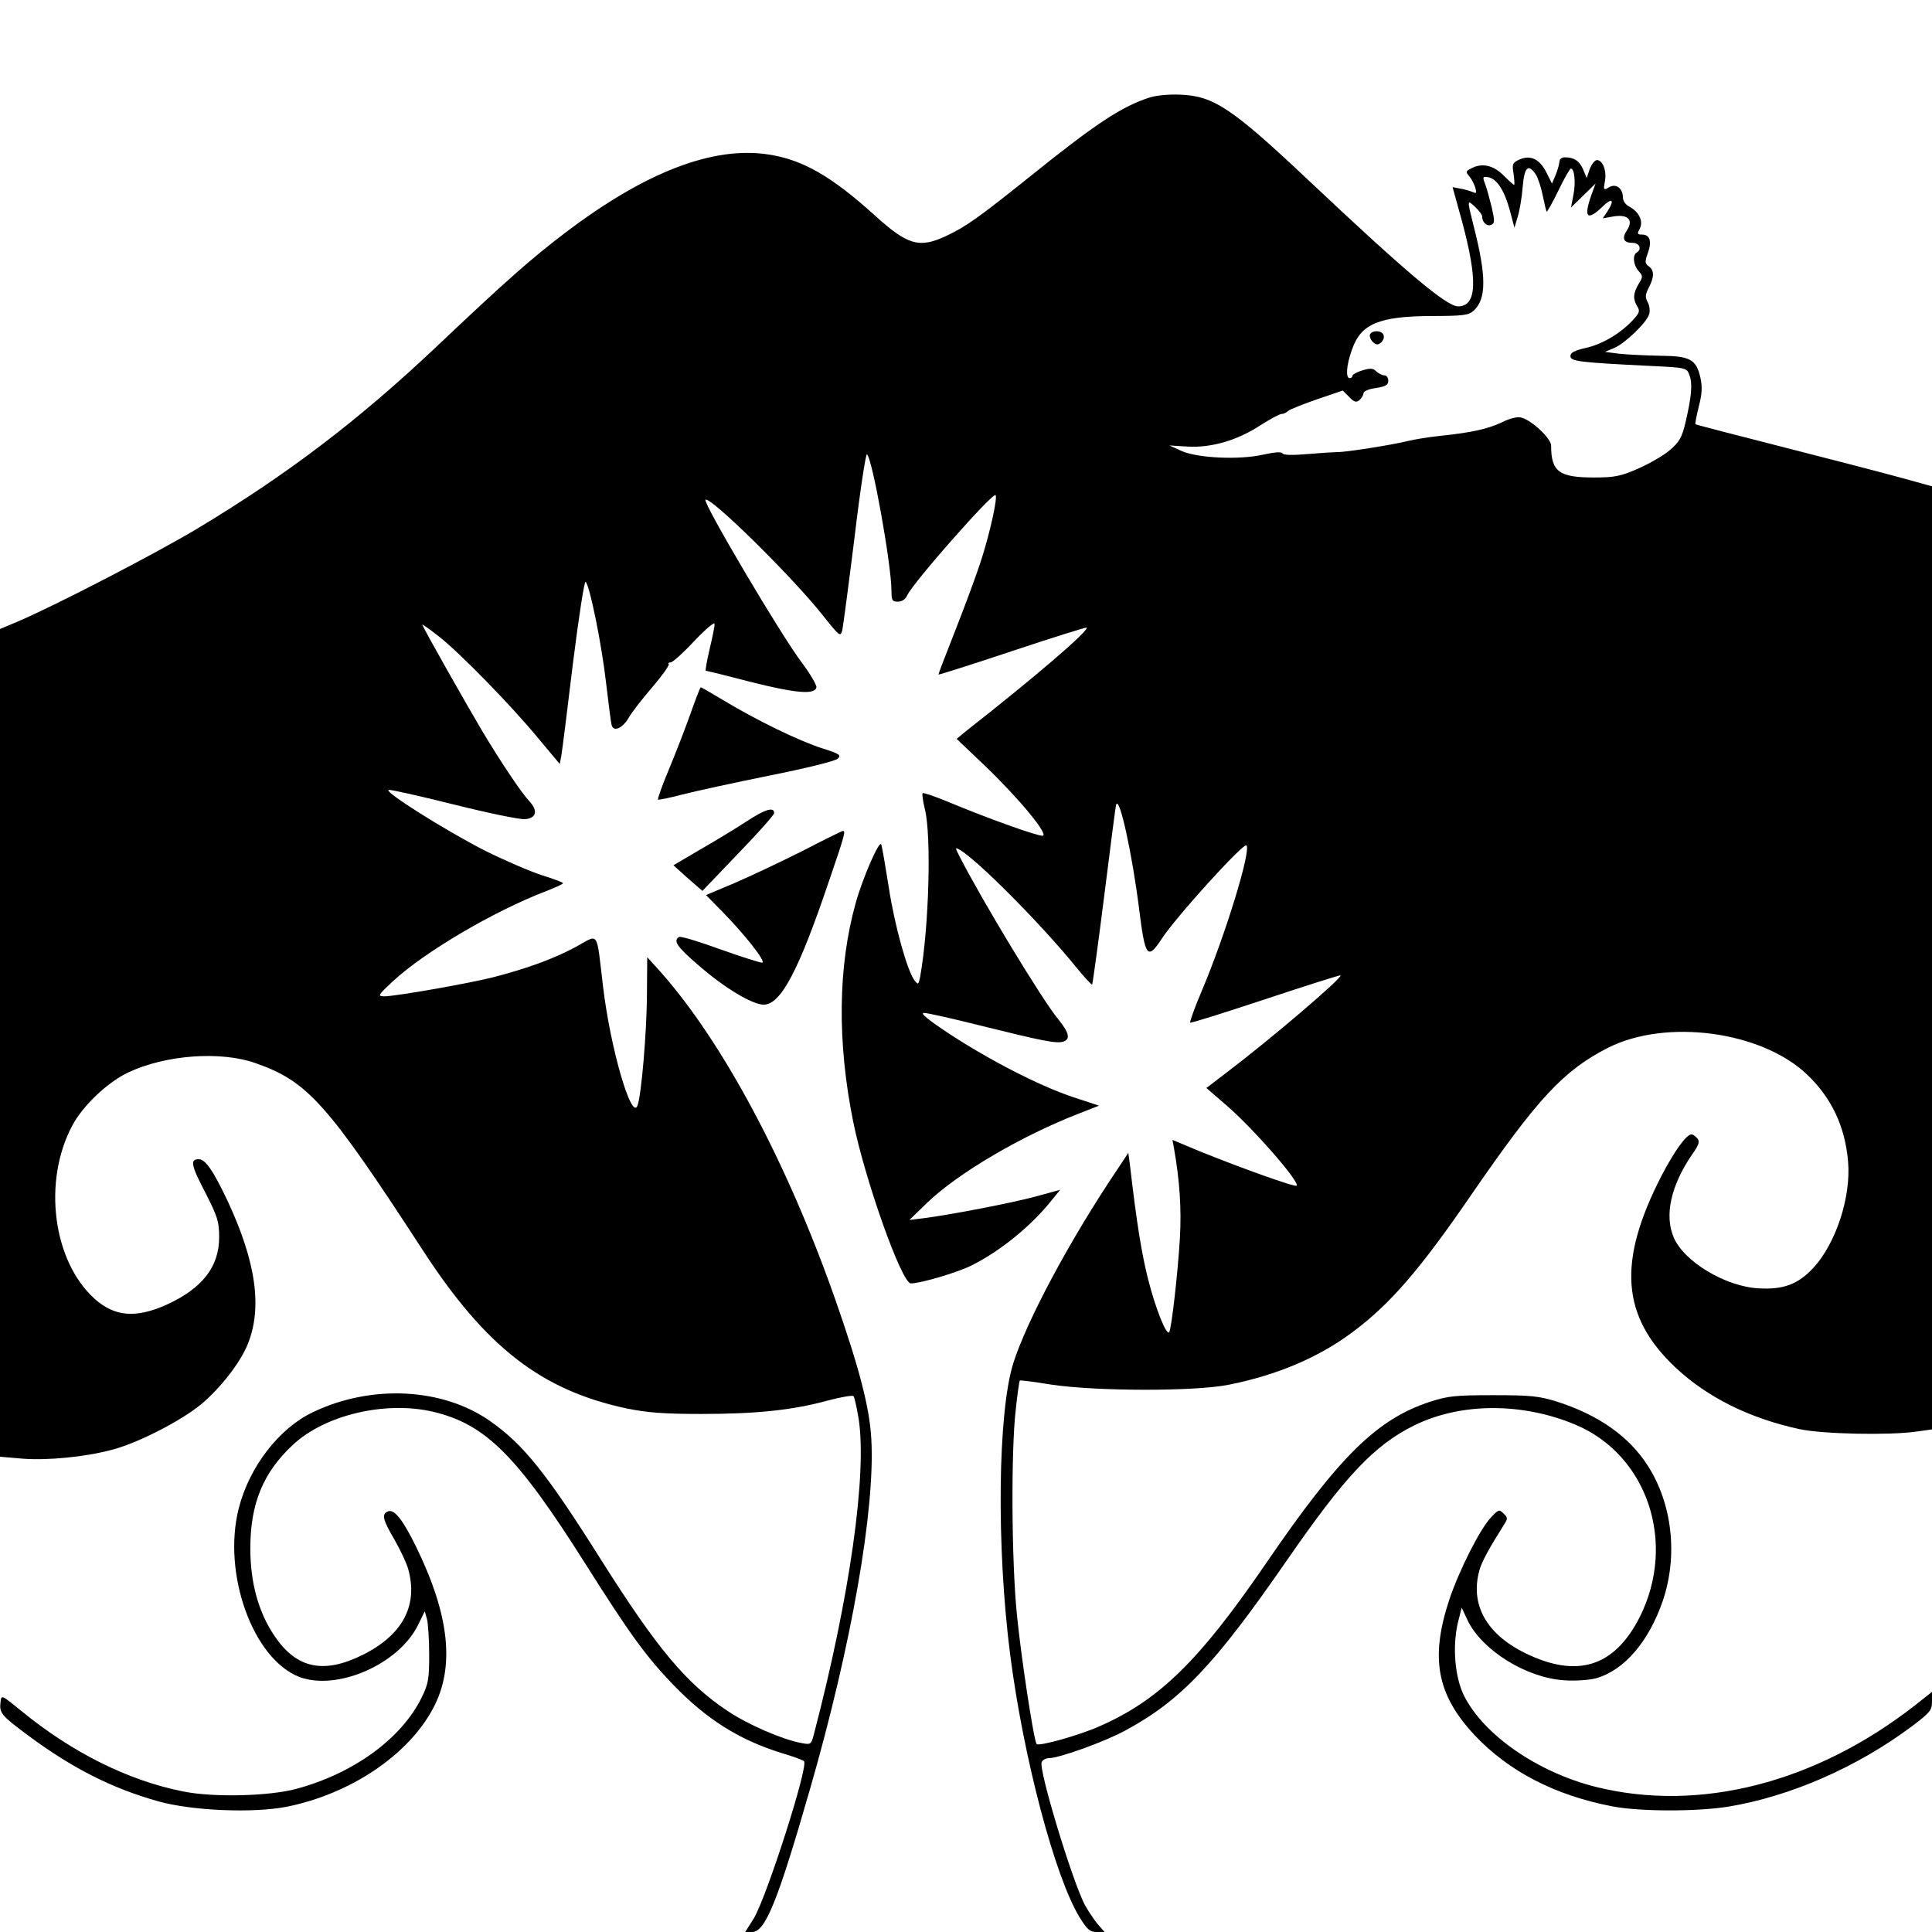
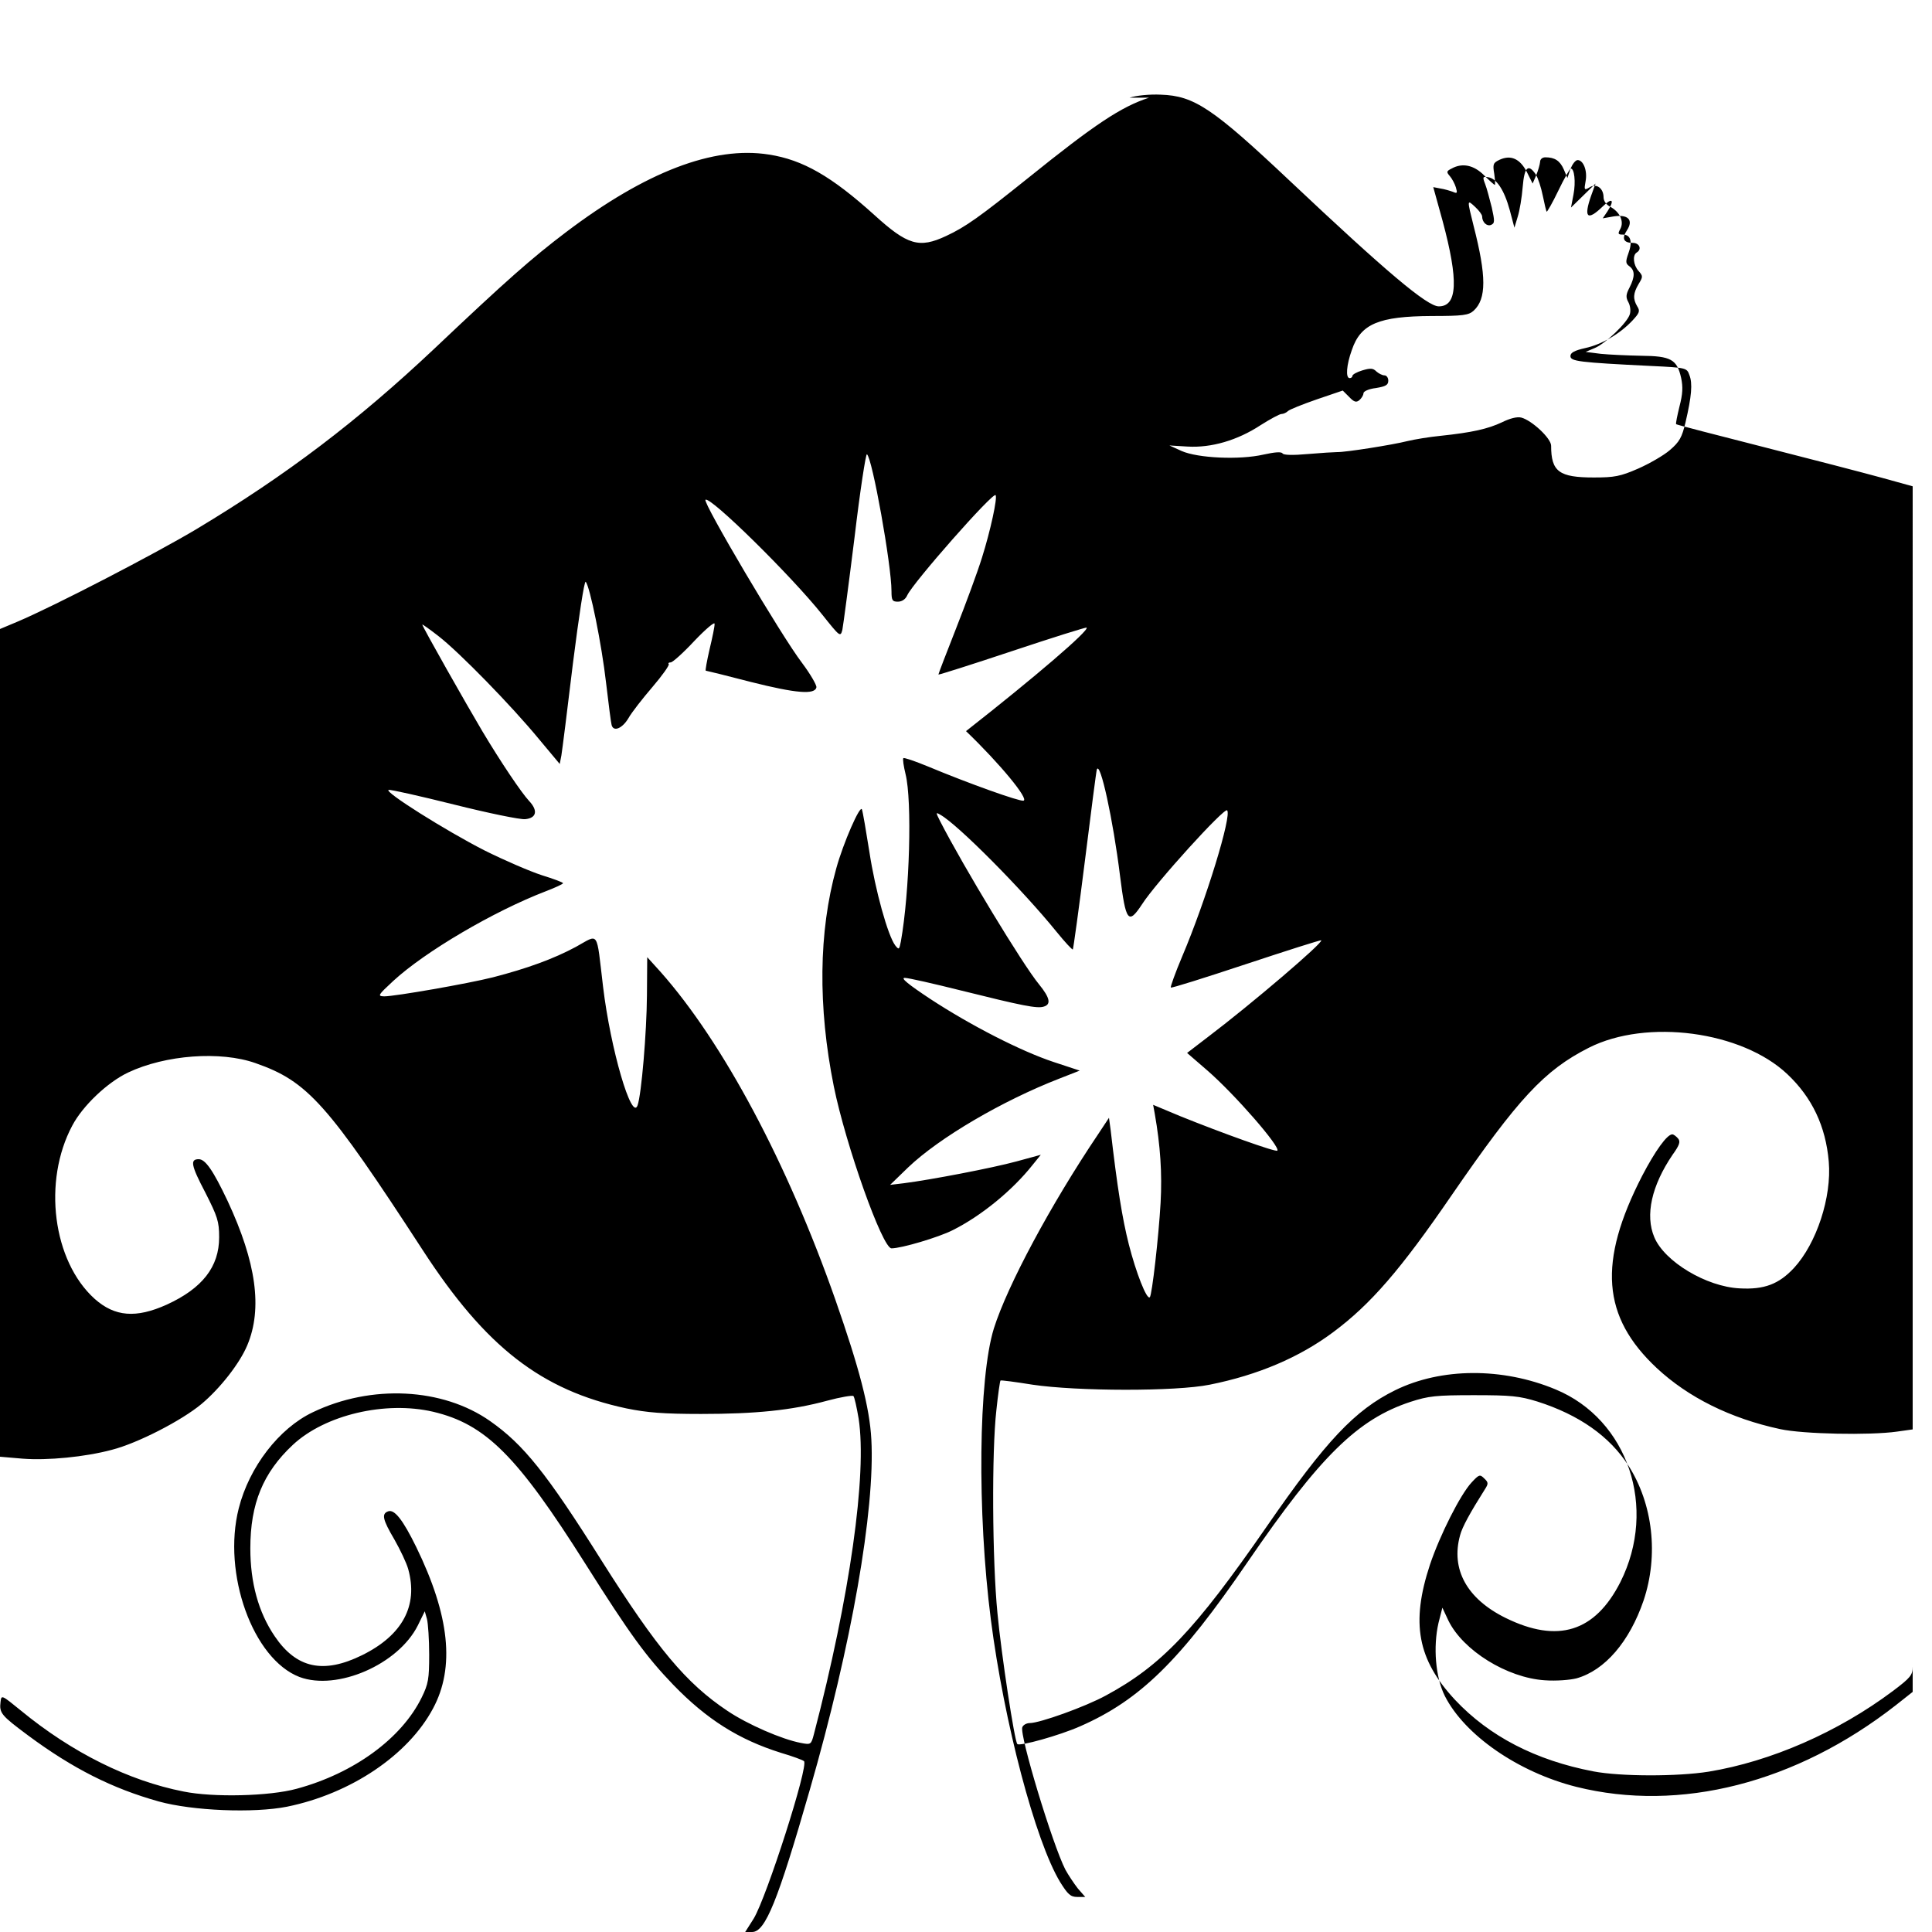
<svg xmlns="http://www.w3.org/2000/svg" version="1" width="933.333" height="933.333" viewBox="0 0 700 700">
-   <path d="M416.3 35.4c-10.1 3.3-19.6 9.6-43.8 29.1-17.6 14.1-22.6 17.7-29.7 21-9.8 4.6-14 3.3-26-7.6-15.5-14-25.9-20-38.2-21.9-20.1-3.2-44.7 6.3-73.5 28.1-12.4 9.4-21.4 17.3-47.8 42.3-27.7 26.1-53.3 45.6-86.1 65.3-14.9 8.9-51.5 27.9-65 33.6L0 227.9v299.9l8.2.7c9 .7 22.6-.6 32.3-3.2 9.4-2.4 25.3-10.6 32.5-16.6 6.8-5.7 13.9-14.8 16.6-21.3 5.6-13.3 3.2-30.1-7.1-52.2C77.2 424 74.4 420 72 420c-3.2 0-2.8 2.2 2.4 12.1 4.4 8.7 5 10.4 5 16.2 0 10.7-6.1 18.5-19 24.4-11.1 5-18.8 4.4-26.1-2.1-15.2-13.7-18.9-42.6-8.1-62.8 3.8-7.2 12.8-15.7 20.2-19.2 13.5-6.4 33.5-7.9 46.2-3.4 18.9 6.6 26 14.6 60.6 67.8 22.8 35.1 42.9 50.7 73.8 57.3 7.4 1.5 13.3 2 27 2 19.7 0 32.8-1.3 45.7-4.8 4.8-1.3 9.1-2 9.5-1.7.4.4 1.2 4.1 1.9 8.2 3.1 20.1-3.2 64.6-16.2 114.3-1 3.8-1.1 3.9-4.7 3.2-6.9-1.3-19.3-6.7-26.6-11.6-15-10-25.5-22.6-45.6-54.4-20-31.8-28.3-42.1-40.4-50.6-17.2-12.1-43.1-13.4-64.3-3.2-12.2 5.8-23 19.8-26.8 34.8-6 23.6 5.1 54.6 22 61.1 13.6 5.1 35.8-4.5 42.9-18.7l2.5-5.1.8 2.8c.4 1.6.8 7.4.8 12.9 0 8.8-.3 10.6-2.7 15.5-7.3 14.9-24.6 27.5-45.3 33.1-9.8 2.7-30.2 3.2-41 1-19.9-3.9-40.4-14.1-58.9-29.3-7-5.7-7.1-5.8-7.4-3.2-.5 4.1.2 4.9 10 12.2 16.2 12 30.5 19.2 47.3 23.9 12.3 3.4 34.4 4.3 46.5 1.9 23.1-4.7 43.9-18.7 52.9-35.6 8-14.9 6-33.7-6.1-58.5-4.8-9.8-7.9-13.8-10.2-12.9-2.4.9-2 2.9 2.3 10.2 2.1 3.7 4.4 8.5 5 10.7 3.7 13.3-2.1 24-16.7 31.2-14 6.9-23.8 4.8-31.7-6.9-5.9-8.7-8.8-19.4-8.8-31.8 0-16.2 4.6-27.4 15.4-37.5 11.7-10.9 33.5-16 50.8-12 19.1 4.5 30.5 16 55.2 55.1 16.1 25.5 22 33.6 31.8 43.8 12.2 12.6 23.8 19.9 39.1 24.7 4.1 1.2 7.9 2.6 8.3 3 1.8 1.5-13.5 49.2-18.2 57L270 700h2.5c4.8 0 9.3-11.2 20.9-51.5 15.1-52.3 23.7-101.5 22.3-127-.6-11.5-4.4-25.9-13-50.5-17.4-49.6-40.7-93.3-63.4-118.9l-4.8-5.3-.1 13.8c-.1 13.6-2 36-3.4 39.9-2.1 5.9-9.8-20.4-12.5-43-2.5-20.9-1.3-19.1-9.9-14.4-8 4.3-17.6 7.8-30 11-9.1 2.3-35.5 6.9-39.4 6.9-2.5-.1-2.3-.4 3.3-5.6 11.5-10.6 36.3-25.2 55.3-32.5 3.4-1.3 6.2-2.6 6.2-2.9 0-.3-3.5-1.6-7.7-2.9-4.3-1.4-13.6-5.4-20.8-9-14.1-7.2-36.5-21.3-34.7-21.9.6-.2 11.3 2.2 23.7 5.3 12.4 3.1 24 5.5 25.8 5.3 4.1-.4 4.7-3.1 1.4-6.6-2.8-3-10.2-14-16.9-25.2-5.6-9.4-21.8-38-21.8-38.7 0-.2 2.7 1.7 5.9 4.2 7.6 5.9 26.5 25.3 36.3 37.2l7.6 9.1.6-3.1c.3-1.8 2.2-16.8 4.2-33.5 2.1-16.6 4.1-29.9 4.6-29.4 1.5 1.5 5.8 22.6 7.4 36.7.9 7.7 1.8 14.6 2 15.2.7 2.6 3.9 1.2 6.1-2.5 1.1-2 5.1-7.1 8.7-11.3 3.6-4.2 6.2-7.9 5.9-8.3-.3-.3 0-.6.7-.6s4.6-3.5 8.6-7.8c4-4.2 7.3-7 7.3-6.2.1.8-.8 5-1.8 9.2-1 4.3-1.6 7.8-1.4 7.8.2 0 7.6 1.8 16.4 4.1 16.3 4.1 23.2 4.7 23.7 1.9.1-.8-2.2-4.8-5.2-8.8-7.5-9.8-36-58.1-35-59.1 1.5-1.6 31.2 27.6 42.4 41.7 6.3 7.9 6.5 8.1 7.2 5.4.3-1.5 2.3-16.5 4.4-33.4 2-16.9 4.1-30.5 4.5-30.2 1.9 1.1 8.9 40.1 8.9 49.6 0 3.3.3 3.8 2.3 3.8 1.5 0 2.8-.9 3.4-2.3 2.1-4.6 31-37.4 32-36.3.8.8-1.9 13.1-4.9 22.6-1.6 5.2-5.9 16.8-9.4 25.7-3.5 8.9-6.4 16.4-6.4 16.7 0 .2 12-3.6 26.7-8.5s26.8-8.7 27-8.5c1 1-18.7 17.9-43.7 37.5l-3.4 2.8 10.4 9.9c12.3 11.8 23 24.8 20.8 25.2-1.5.3-19.5-6.1-34.6-12.4-4.6-1.9-8.7-3.3-8.9-3-.3.3.1 2.9.8 5.8 2.4 9.6 1.5 42.7-1.7 60.6-.6 3-.7 3.1-2 1.5-2.7-3.5-7.3-20.1-9.4-33.9-1.2-7.6-2.4-14.6-2.7-15.4-.6-2-6.8 12.2-9.3 21.3-6.4 22.9-6.7 50.2-.9 79 4.3 21.2 17.6 58.7 20.9 58.7 3.6 0 17.1-4 22.2-6.6 10.4-5.2 21.7-14.5 28.9-23.6l3-3.7-8.8 2.4c-8.8 2.4-31.3 6.7-40.8 7.9l-5 .6 6.5-6.3c11.3-10.8 34.2-24.2 54.8-32.2l7.4-2.9-9.4-3.1c-11.8-3.9-30-13.2-44.8-22.9-8-5.3-10.8-7.6-9.2-7.6 1.3 0 10.5 2.1 20.5 4.6 22.1 5.5 27.5 6.6 29.9 5.8 2.7-.8 2.2-3.2-1.7-8-5.9-7.1-27.6-43-35.9-59.2-1.6-3.2-1.6-3.3.1-2.3 6.3 3.5 29.8 27.2 42.1 42.4 3 3.7 5.7 6.6 5.9 6.4.2-.3 2.2-14.8 4.4-32.3 2.2-17.6 4.1-32.4 4.3-32.9 1.2-3.3 5.9 18.2 8.4 38.5 2.1 16.7 3 17.9 8 10.3 5-7.8 29.8-35.1 30.8-34 1.8 1.7-7.6 32.5-16.3 53-2.5 5.9-4.3 11-4.1 11.2.2.3 12.5-3.6 27.3-8.5s27-8.8 27.2-8.6c.8.8-25.2 23-40.9 34.9l-7.7 5.9 7.4 6.4c10 8.7 26.5 27.7 25.3 29-.6.6-20.1-6.4-35.2-12.5l-9.8-4.1.6 3.3c2 11.4 2.7 21.5 2.1 32.2-.7 12.3-3.1 33.4-3.9 34.2-1.1 1.1-5-8.9-7.6-19.1-2.4-9.5-4.2-20.7-6.6-41.5l-.6-4.4-3.9 5.9c-17.3 25.7-32.9 54.9-37.8 70.4-5.6 18-6.1 66.5-1.1 105.5 4.8 37.3 16.1 80.2 25.1 95.1 2.8 4.5 3.8 5.4 6.2 5.4h2.9l-2.7-3.1c-1.4-1.8-3.4-4.8-4.5-6.8-4.7-9.2-16.7-48.9-15.6-51.6.3-.8 1.5-1.5 2.7-1.5 3.6 0 20.1-5.9 27.6-10 20-10.8 32.2-23.6 58.1-61 21.6-31.3 32.1-42.4 46.7-49.6 16.7-8.2 38.9-8.3 58.1-.3 26.3 10.9 37 42.9 23.5 69.8-9.2 18.1-22.7 22.3-41.6 13-14-6.9-19.9-17.6-16.5-29.9.8-3.1 3.7-8.3 9-16.7 1.3-2 1.3-2.5-.2-3.9-1.6-1.6-1.9-1.5-4.6 1.4-4.1 4.4-11.5 19.1-15.1 29.8-7 21.2-4.5 34.4 9.1 49 12.4 13.2 29.2 21.9 50.1 25.9 10 1.9 30.5 1.9 41.8.1 22.5-3.7 46.8-14.3 66.7-29.2 6.5-4.9 7.2-5.8 7.2-8.9V613l-6.2 4.9c-36 28.1-78.1 38.9-115.7 29.5-21-5.3-40.4-18.7-47.6-32.9-3.4-6.8-4.3-17.8-2.3-26.5l1.4-5.5 2.2 4.7c5.3 10.8 21.2 20.7 34.9 21.6 4.2.3 9.1-.1 11.5-.7 10.3-2.9 19.2-13.3 24.3-28.2 5.5-16.4 3.4-35-5.5-48.9-6.8-10.6-17.9-18.4-33-23.2-6.5-2-9.5-2.3-23-2.3-13.7 0-16.4.3-22.9 2.4-19.2 6.3-32.8 19.7-59.1 58.1-24.4 35.7-39 50-60.7 59.5-7.5 3.3-21.8 7.3-22.7 6.4-1-.9-5.8-32.5-7.2-47.4-1.9-19.2-2.1-58.6-.4-73.5.6-5.8 1.3-10.6 1.5-10.8.1-.2 5.4.5 11.6 1.5 16.1 2.4 51.9 2.5 64.2 0 17.5-3.5 32.5-9.9 44.7-19 13.6-10.1 24.5-22.7 43-49.7 24.1-35 33.5-45.2 49.7-53.4 21-10.6 55.4-6 71.9 9.6 8.9 8.4 13.9 18.8 15 31.7 1.1 12.8-4.4 29.6-12.6 38.5-5.5 5.9-10.8 7.9-19.7 7.4-12.1-.6-27.2-9.7-30.9-18.5-3.4-8-1-18.7 6.6-29.9 2.6-3.6 2.9-4.8 2-5.9-.7-.8-1.6-1.5-2.1-1.5-1.9 0-6.2 6-10.9 15-16.1 31.3-14.6 51.1 5.3 69.7 11.4 10.6 26.6 18.2 44.7 22.1 8.3 1.8 32.4 2.3 42.3.9l5.7-.8V176.2l-11.2-3.1c-6.2-1.7-25.4-6.7-42.7-11.1-17.3-4.4-31.6-8.1-31.8-8.3-.2-.2.4-3.1 1.2-6.4 1.2-4.6 1.3-7.1.6-10.4-1.5-6.7-3.7-7.9-14.5-8-5-.1-11.6-.4-14.6-.7l-5.5-.7 3.3-1.4c3.9-1.6 11.8-9.2 12.7-12.2.4-1.2.2-3.1-.5-4.4-1-1.8-.9-2.8.4-5.3 2-3.9 2-6.2 0-7.7-1.4-1-1.5-1.6-.4-4.7 1.6-4.3.8-6.8-2-6.8-1.8 0-1.9-.3-.9-2.1 1.4-2.7-.2-6.1-3.7-8-1.4-.7-2.4-2.1-2.4-3.4 0-3.3-2.6-5.2-5.1-3.6-1.9 1.1-2 1-1.4-2.3.7-3.7-.8-7.6-2.9-7.6-.8 0-1.9 1.5-2.6 3.2l-1.1 3.3-1.3-3.1c-1.4-3.2-3.3-4.4-6.7-4.4-1.1 0-1.9.7-1.9 1.7-.1 1-.7 3.1-1.4 4.8l-1.3 3-2.1-4.2c-2.5-4.8-5.8-6.3-9.9-4.4-2.3 1.1-2.5 1.6-1.9 5.1.3 2.2.4 4 .2 4s-2-1.6-3.9-3.5c-3.7-3.7-7.9-4.6-11.8-2.4-1.8.9-1.9 1.2-.6 2.7.8.9 1.8 2.8 2.2 4.1.6 2.1.5 2.3-1.1 1.6-1.1-.4-3.1-1-4.5-1.2l-2.6-.5 3.4 12.3c5.8 21.6 5.4 30.9-1.4 30.9-4.2 0-19-12.5-53.9-45.4-28-26.4-34.7-30.9-46.8-31.3-4-.2-9 .3-11.3 1.1zm140.2 27.9c.8 1.3 1.9 4.7 2.5 7.7.6 2.9 1.2 5.5 1.4 5.7.1.2 2.1-3.2 4.2-7.6 2.1-4.4 4.2-8 4.5-8 1.3-.2 1.9 4.8 1 9.4l-.9 4.7 4.5-4.4 4.4-4.3-1.6 4.4c-2.8 8-1.4 9.3 4.2 3.9 3.5-3.4 4.4-2.4 1.7 1.8l-1.7 2.5 4-.7c5.2-.8 7.2 1.3 4.8 5-2 3-1.3 4.6 2.1 4.6 2.4 0 3.4 2.3 1.4 3.5-1.6 1-1.2 4.6.7 6.7 1.6 1.8 1.6 2.1 0 4.7-2 3.4-2.1 5.4-.5 8.1 1.1 1.7.8 2.4-1.7 5.1-4.5 4.8-11.1 8.7-17.1 10-4 .9-5.4 1.7-5.4 2.9 0 1.9 2.8 2.3 29.3 3.6 12.7.6 12.9.7 13.8 3.3 1.2 3 .8 7.7-1.4 17.1-1.3 5.5-2.2 7.1-5.7 10.1-2.2 1.9-7.4 4.9-11.5 6.7-6.4 2.8-8.6 3.2-16 3.2-12.6 0-15.5-2.1-15.5-11.5 0-2.7-7-9.2-10.8-10.2-1.5-.4-4.2.3-7 1.7-5.1 2.4-10.8 3.7-22.2 4.9-4.1.4-9.5 1.3-12 1.9-5.5 1.4-22.7 4.1-25.5 4-1.1 0-5.9.3-10.6.7-5.5.5-8.8.4-9.2-.2-.4-.7-2.8-.5-6.9.4-8.7 2-23.8 1.3-29.7-1.3l-4.4-2 6.6.4c8.5.5 18-2.2 26.5-7.8 3.5-2.2 6.8-4 7.5-4 .7 0 1.8-.5 2.4-1.1.5-.5 5.2-2.4 10.4-4.2l9.4-3.2 2.3 2.3c1.8 1.9 2.6 2.1 3.7 1.2.8-.7 1.5-1.8 1.5-2.5s1.9-1.6 4.5-1.9c3.6-.6 4.5-1.1 4.5-2.7 0-1-.6-1.9-1.4-1.9-.8 0-2.1-.7-2.9-1.4-1.2-1.2-2.1-1.3-5.1-.4-2 .6-3.6 1.5-3.6 2 0 .4-.4.8-1 .8-1.5 0-1.2-4.7.8-10.2 3.2-9.5 9.8-12.2 28.9-12.3 11.4 0 13.4-.3 15.2-1.9 4.7-4.3 4.7-12.5 0-30.8-2.4-9.6-2.4-9.6.6-6.8 1.4 1.3 2.5 2.8 2.5 3.4 0 2.1 1.7 3.7 3.2 3.1 1.4-.6 1.4-1.3.3-6.3-.8-3.1-1.8-7-2.4-8.5-1-2.6-.9-2.8 1-2.5 3.1.4 5.9 4.6 7.9 11.9l1.7 6.4 1.2-4c.7-2.2 1.5-7 1.8-10.8.6-7.2 2-8.6 4.8-4.4z" />
-   <path d="M496.4 121.1c-.3.6.1 1.8.9 2.7 1.3 1.2 1.9 1.3 3.1.3.8-.7 1.2-1.9.9-2.7-.6-1.7-3.9-1.9-4.9-.3zM250.1 258.8c-1.9 5.3-5.4 14.4-7.8 20.1-2.4 5.7-4.1 10.6-3.9 10.8.2.2 4.1-.6 8.7-1.8 4.6-1.2 18.9-4.3 31.7-6.9 13.6-2.7 23.9-5.3 24.7-6.1 1.4-1.3.7-1.8-5.7-3.8-8.4-2.7-23.6-10.1-35.4-17.2-4.5-2.7-8.3-4.9-8.5-4.9-.2 0-1.9 4.4-3.8 9.8zM270.5 297.6c-3.8 2.5-11.4 7.1-16.8 10.2l-9.7 5.7 5.2 4.7 5.3 4.6 13-13.6c7.2-7.4 13-14 13-14.6 0-2.4-3.3-1.4-10 3zM290.4 308.5c-7.8 3.9-18.8 9.1-24.4 11.5l-10.2 4.3 6 6.1c8.2 8.4 15.7 17.9 14.4 18.4-.5.1-7.3-2-15.1-4.8-7.7-2.8-14.5-4.9-15.1-4.5-2.2 1.4-.7 3.6 7.5 10.6 9.1 7.9 19.1 13.9 23.2 13.9 6.2 0 12.7-12.3 23.7-44.9 5.8-16.9 6.1-18.2 4.9-18-.5.1-7.2 3.4-14.9 7.4z" />
+   <path d="M416.3 35.4c-10.1 3.3-19.6 9.6-43.8 29.1-17.6 14.1-22.6 17.7-29.7 21-9.8 4.6-14 3.3-26-7.6-15.5-14-25.9-20-38.2-21.9-20.1-3.2-44.7 6.3-73.5 28.1-12.4 9.4-21.4 17.3-47.8 42.3-27.7 26.1-53.3 45.6-86.1 65.3-14.9 8.9-51.5 27.9-65 33.6L0 227.9v299.9l8.2.7c9 .7 22.6-.6 32.3-3.2 9.4-2.4 25.3-10.6 32.5-16.6 6.8-5.7 13.9-14.8 16.6-21.3 5.6-13.3 3.2-30.1-7.1-52.2C77.2 424 74.4 420 72 420c-3.2 0-2.8 2.2 2.4 12.1 4.4 8.7 5 10.4 5 16.2 0 10.7-6.1 18.5-19 24.4-11.1 5-18.8 4.4-26.1-2.1-15.2-13.7-18.9-42.6-8.1-62.8 3.8-7.2 12.8-15.7 20.2-19.2 13.5-6.4 33.5-7.9 46.2-3.4 18.9 6.6 26 14.6 60.6 67.8 22.8 35.1 42.9 50.7 73.8 57.3 7.4 1.5 13.3 2 27 2 19.7 0 32.8-1.3 45.7-4.8 4.8-1.3 9.1-2 9.5-1.7.4.4 1.2 4.1 1.9 8.2 3.1 20.1-3.2 64.6-16.2 114.3-1 3.8-1.1 3.9-4.7 3.2-6.9-1.3-19.3-6.7-26.6-11.6-15-10-25.5-22.6-45.6-54.4-20-31.8-28.3-42.1-40.4-50.6-17.2-12.1-43.1-13.4-64.3-3.2-12.2 5.8-23 19.8-26.8 34.8-6 23.6 5.1 54.6 22 61.1 13.6 5.1 35.8-4.5 42.9-18.7l2.5-5.1.8 2.8c.4 1.6.8 7.4.8 12.9 0 8.8-.3 10.6-2.7 15.5-7.3 14.9-24.6 27.5-45.3 33.1-9.8 2.7-30.2 3.2-41 1-19.9-3.9-40.4-14.1-58.9-29.3-7-5.7-7.1-5.8-7.4-3.2-.5 4.1.2 4.9 10 12.2 16.2 12 30.5 19.2 47.3 23.9 12.3 3.4 34.4 4.3 46.5 1.9 23.1-4.7 43.9-18.7 52.9-35.6 8-14.9 6-33.7-6.1-58.5-4.8-9.8-7.9-13.8-10.2-12.9-2.4.9-2 2.9 2.3 10.2 2.1 3.7 4.4 8.5 5 10.7 3.7 13.3-2.1 24-16.7 31.2-14 6.9-23.8 4.8-31.7-6.9-5.9-8.7-8.8-19.4-8.8-31.8 0-16.2 4.6-27.4 15.4-37.5 11.7-10.9 33.5-16 50.8-12 19.1 4.5 30.5 16 55.2 55.1 16.1 25.5 22 33.6 31.8 43.8 12.2 12.6 23.8 19.9 39.1 24.7 4.1 1.2 7.9 2.6 8.3 3 1.8 1.5-13.5 49.2-18.2 57L270 700h2.5c4.8 0 9.3-11.2 20.9-51.5 15.1-52.3 23.7-101.5 22.3-127-.6-11.5-4.4-25.9-13-50.5-17.4-49.6-40.7-93.3-63.4-118.9l-4.8-5.3-.1 13.8c-.1 13.6-2 36-3.4 39.9-2.1 5.9-9.8-20.4-12.5-43-2.5-20.9-1.3-19.1-9.9-14.4-8 4.3-17.6 7.8-30 11-9.1 2.3-35.5 6.9-39.4 6.9-2.5-.1-2.3-.4 3.3-5.6 11.5-10.6 36.3-25.2 55.3-32.5 3.4-1.3 6.2-2.6 6.2-2.9 0-.3-3.5-1.6-7.7-2.9-4.3-1.4-13.6-5.4-20.8-9-14.1-7.2-36.5-21.3-34.7-21.9.6-.2 11.3 2.2 23.7 5.3 12.4 3.1 24 5.5 25.8 5.3 4.1-.4 4.7-3.1 1.4-6.6-2.8-3-10.2-14-16.9-25.2-5.6-9.4-21.8-38-21.8-38.7 0-.2 2.7 1.7 5.9 4.2 7.6 5.9 26.5 25.3 36.3 37.2l7.6 9.1.6-3.1c.3-1.8 2.2-16.8 4.2-33.5 2.1-16.6 4.1-29.9 4.6-29.4 1.5 1.5 5.8 22.6 7.4 36.7.9 7.7 1.8 14.6 2 15.2.7 2.6 3.9 1.2 6.1-2.5 1.1-2 5.1-7.1 8.7-11.3 3.6-4.2 6.2-7.9 5.9-8.3-.3-.3 0-.6.7-.6s4.6-3.5 8.6-7.8c4-4.2 7.3-7 7.3-6.2.1.8-.8 5-1.8 9.2-1 4.3-1.6 7.8-1.4 7.8.2 0 7.6 1.8 16.4 4.1 16.3 4.1 23.2 4.7 23.7 1.9.1-.8-2.2-4.8-5.2-8.8-7.5-9.8-36-58.1-35-59.1 1.5-1.6 31.2 27.6 42.4 41.7 6.3 7.9 6.5 8.1 7.2 5.4.3-1.5 2.3-16.5 4.4-33.4 2-16.9 4.1-30.5 4.5-30.2 1.9 1.1 8.9 40.1 8.9 49.6 0 3.3.3 3.8 2.3 3.8 1.5 0 2.8-.9 3.4-2.3 2.1-4.6 31-37.4 32-36.3.8.8-1.9 13.1-4.9 22.6-1.6 5.2-5.9 16.8-9.4 25.7-3.5 8.9-6.4 16.4-6.4 16.7 0 .2 12-3.6 26.7-8.5s26.8-8.7 27-8.5c1 1-18.7 17.9-43.7 37.5c12.3 11.8 23 24.8 20.8 25.2-1.5.3-19.5-6.1-34.6-12.4-4.6-1.9-8.7-3.3-8.9-3-.3.3.1 2.9.8 5.8 2.4 9.6 1.5 42.7-1.7 60.6-.6 3-.7 3.1-2 1.5-2.7-3.5-7.3-20.1-9.4-33.9-1.2-7.6-2.4-14.6-2.7-15.4-.6-2-6.8 12.2-9.3 21.3-6.4 22.9-6.7 50.2-.9 79 4.3 21.2 17.6 58.7 20.9 58.7 3.6 0 17.1-4 22.2-6.6 10.4-5.2 21.7-14.5 28.9-23.6l3-3.7-8.8 2.4c-8.8 2.4-31.3 6.7-40.8 7.9l-5 .6 6.5-6.3c11.3-10.8 34.2-24.2 54.8-32.2l7.4-2.9-9.4-3.1c-11.8-3.9-30-13.2-44.8-22.9-8-5.3-10.8-7.6-9.2-7.6 1.3 0 10.5 2.1 20.5 4.6 22.1 5.5 27.5 6.6 29.9 5.8 2.7-.8 2.2-3.2-1.7-8-5.9-7.1-27.6-43-35.9-59.2-1.6-3.2-1.6-3.3.1-2.3 6.3 3.5 29.8 27.2 42.1 42.4 3 3.7 5.7 6.6 5.9 6.4.2-.3 2.2-14.8 4.4-32.3 2.2-17.6 4.1-32.4 4.3-32.9 1.2-3.3 5.9 18.2 8.4 38.5 2.1 16.7 3 17.9 8 10.3 5-7.8 29.8-35.1 30.8-34 1.8 1.7-7.6 32.5-16.3 53-2.5 5.9-4.3 11-4.1 11.2.2.3 12.5-3.6 27.3-8.5s27-8.8 27.2-8.6c.8.8-25.2 23-40.9 34.9l-7.7 5.9 7.4 6.4c10 8.7 26.5 27.7 25.3 29-.6.6-20.1-6.4-35.2-12.5l-9.8-4.1.6 3.3c2 11.4 2.7 21.5 2.1 32.2-.7 12.3-3.1 33.4-3.9 34.2-1.1 1.1-5-8.9-7.6-19.1-2.4-9.5-4.2-20.7-6.6-41.5l-.6-4.4-3.9 5.9c-17.3 25.7-32.9 54.9-37.8 70.4-5.6 18-6.1 66.5-1.1 105.5 4.8 37.3 16.1 80.2 25.1 95.1 2.8 4.5 3.8 5.4 6.2 5.4h2.9l-2.7-3.1c-1.4-1.8-3.4-4.8-4.5-6.8-4.7-9.2-16.7-48.9-15.6-51.6.3-.8 1.5-1.5 2.7-1.5 3.6 0 20.1-5.9 27.6-10 20-10.8 32.2-23.6 58.1-61 21.6-31.3 32.1-42.4 46.7-49.6 16.7-8.2 38.9-8.3 58.1-.3 26.3 10.9 37 42.9 23.5 69.8-9.2 18.1-22.7 22.3-41.6 13-14-6.9-19.9-17.6-16.5-29.9.8-3.1 3.7-8.3 9-16.7 1.3-2 1.3-2.5-.2-3.9-1.6-1.6-1.9-1.5-4.6 1.4-4.1 4.4-11.5 19.1-15.1 29.8-7 21.2-4.5 34.4 9.1 49 12.4 13.2 29.2 21.9 50.1 25.9 10 1.9 30.5 1.9 41.8.1 22.5-3.7 46.8-14.3 66.7-29.2 6.5-4.9 7.2-5.8 7.2-8.9V613l-6.2 4.9c-36 28.1-78.1 38.9-115.7 29.5-21-5.3-40.4-18.7-47.6-32.9-3.4-6.8-4.3-17.8-2.3-26.5l1.4-5.5 2.2 4.7c5.3 10.8 21.2 20.7 34.9 21.6 4.2.3 9.1-.1 11.5-.7 10.3-2.9 19.2-13.3 24.3-28.2 5.5-16.4 3.4-35-5.5-48.9-6.8-10.6-17.9-18.4-33-23.2-6.5-2-9.5-2.3-23-2.3-13.7 0-16.4.3-22.9 2.4-19.2 6.3-32.8 19.7-59.1 58.1-24.4 35.7-39 50-60.7 59.5-7.5 3.3-21.8 7.3-22.7 6.4-1-.9-5.8-32.5-7.2-47.4-1.9-19.2-2.1-58.6-.4-73.5.6-5.8 1.3-10.6 1.5-10.8.1-.2 5.4.5 11.6 1.5 16.1 2.4 51.9 2.5 64.2 0 17.5-3.5 32.5-9.9 44.7-19 13.6-10.1 24.5-22.7 43-49.7 24.1-35 33.5-45.2 49.7-53.4 21-10.6 55.4-6 71.9 9.6 8.9 8.4 13.9 18.8 15 31.7 1.1 12.8-4.4 29.6-12.6 38.5-5.5 5.9-10.8 7.9-19.7 7.4-12.1-.6-27.2-9.7-30.9-18.5-3.4-8-1-18.7 6.6-29.9 2.6-3.6 2.9-4.8 2-5.9-.7-.8-1.6-1.5-2.1-1.5-1.9 0-6.2 6-10.9 15-16.1 31.3-14.6 51.1 5.3 69.7 11.4 10.6 26.6 18.2 44.7 22.1 8.3 1.8 32.4 2.3 42.3.9l5.7-.8V176.2l-11.2-3.1c-6.2-1.7-25.4-6.7-42.7-11.1-17.3-4.4-31.6-8.1-31.8-8.3-.2-.2.4-3.1 1.2-6.4 1.2-4.6 1.3-7.1.6-10.4-1.5-6.7-3.7-7.9-14.5-8-5-.1-11.6-.4-14.6-.7l-5.5-.7 3.3-1.4c3.9-1.6 11.8-9.2 12.7-12.2.4-1.2.2-3.1-.5-4.4-1-1.8-.9-2.8.4-5.3 2-3.9 2-6.2 0-7.7-1.4-1-1.5-1.6-.4-4.7 1.6-4.3.8-6.8-2-6.8-1.8 0-1.9-.3-.9-2.1 1.4-2.7-.2-6.1-3.7-8-1.4-.7-2.4-2.1-2.4-3.4 0-3.3-2.6-5.2-5.1-3.6-1.9 1.1-2 1-1.4-2.3.7-3.7-.8-7.6-2.9-7.6-.8 0-1.9 1.5-2.6 3.2l-1.1 3.3-1.3-3.1c-1.4-3.2-3.3-4.4-6.7-4.4-1.1 0-1.9.7-1.9 1.7-.1 1-.7 3.1-1.4 4.8l-1.3 3-2.1-4.2c-2.5-4.8-5.8-6.3-9.9-4.4-2.3 1.1-2.5 1.6-1.9 5.1.3 2.2.4 4 .2 4s-2-1.6-3.9-3.5c-3.7-3.7-7.9-4.6-11.8-2.4-1.8.9-1.9 1.2-.6 2.7.8.9 1.8 2.8 2.2 4.1.6 2.1.5 2.3-1.1 1.6-1.1-.4-3.1-1-4.5-1.2l-2.6-.5 3.4 12.3c5.8 21.6 5.4 30.9-1.4 30.9-4.2 0-19-12.5-53.9-45.4-28-26.4-34.7-30.9-46.8-31.3-4-.2-9 .3-11.3 1.1zm140.2 27.9c.8 1.3 1.9 4.7 2.5 7.7.6 2.9 1.2 5.5 1.4 5.7.1.2 2.1-3.2 4.2-7.6 2.1-4.4 4.2-8 4.5-8 1.3-.2 1.9 4.8 1 9.4l-.9 4.7 4.5-4.4 4.4-4.3-1.6 4.4c-2.8 8-1.4 9.3 4.2 3.9 3.5-3.4 4.4-2.4 1.7 1.8l-1.7 2.5 4-.7c5.2-.8 7.2 1.3 4.8 5-2 3-1.3 4.6 2.1 4.6 2.4 0 3.4 2.3 1.4 3.5-1.6 1-1.2 4.6.7 6.7 1.6 1.8 1.6 2.1 0 4.7-2 3.4-2.1 5.4-.5 8.1 1.1 1.7.8 2.4-1.7 5.1-4.5 4.8-11.1 8.7-17.1 10-4 .9-5.4 1.7-5.4 2.9 0 1.9 2.8 2.3 29.3 3.6 12.7.6 12.9.7 13.8 3.3 1.2 3 .8 7.7-1.4 17.1-1.3 5.5-2.2 7.1-5.7 10.1-2.2 1.9-7.4 4.9-11.5 6.7-6.4 2.8-8.6 3.2-16 3.2-12.6 0-15.5-2.1-15.5-11.5 0-2.7-7-9.2-10.8-10.2-1.5-.4-4.2.3-7 1.7-5.1 2.4-10.8 3.7-22.2 4.9-4.1.4-9.5 1.3-12 1.9-5.5 1.4-22.7 4.1-25.5 4-1.1 0-5.9.3-10.6.7-5.5.5-8.8.4-9.2-.2-.4-.7-2.8-.5-6.9.4-8.7 2-23.8 1.3-29.7-1.3l-4.4-2 6.6.4c8.5.5 18-2.2 26.5-7.8 3.5-2.2 6.8-4 7.5-4 .7 0 1.8-.5 2.4-1.1.5-.5 5.2-2.4 10.4-4.2l9.4-3.2 2.3 2.3c1.8 1.9 2.6 2.1 3.7 1.2.8-.7 1.5-1.8 1.5-2.5s1.9-1.6 4.5-1.9c3.6-.6 4.5-1.1 4.5-2.7 0-1-.6-1.9-1.4-1.9-.8 0-2.1-.7-2.9-1.4-1.2-1.2-2.1-1.3-5.1-.4-2 .6-3.6 1.5-3.6 2 0 .4-.4.8-1 .8-1.5 0-1.2-4.7.8-10.2 3.2-9.5 9.8-12.2 28.9-12.3 11.4 0 13.4-.3 15.2-1.9 4.7-4.3 4.7-12.5 0-30.8-2.4-9.6-2.4-9.6.6-6.8 1.4 1.3 2.5 2.8 2.5 3.4 0 2.1 1.7 3.7 3.2 3.1 1.4-.6 1.4-1.3.3-6.3-.8-3.1-1.8-7-2.4-8.5-1-2.6-.9-2.8 1-2.5 3.1.4 5.9 4.6 7.9 11.9l1.7 6.4 1.2-4c.7-2.2 1.5-7 1.8-10.8.6-7.2 2-8.6 4.8-4.4z" />
</svg>